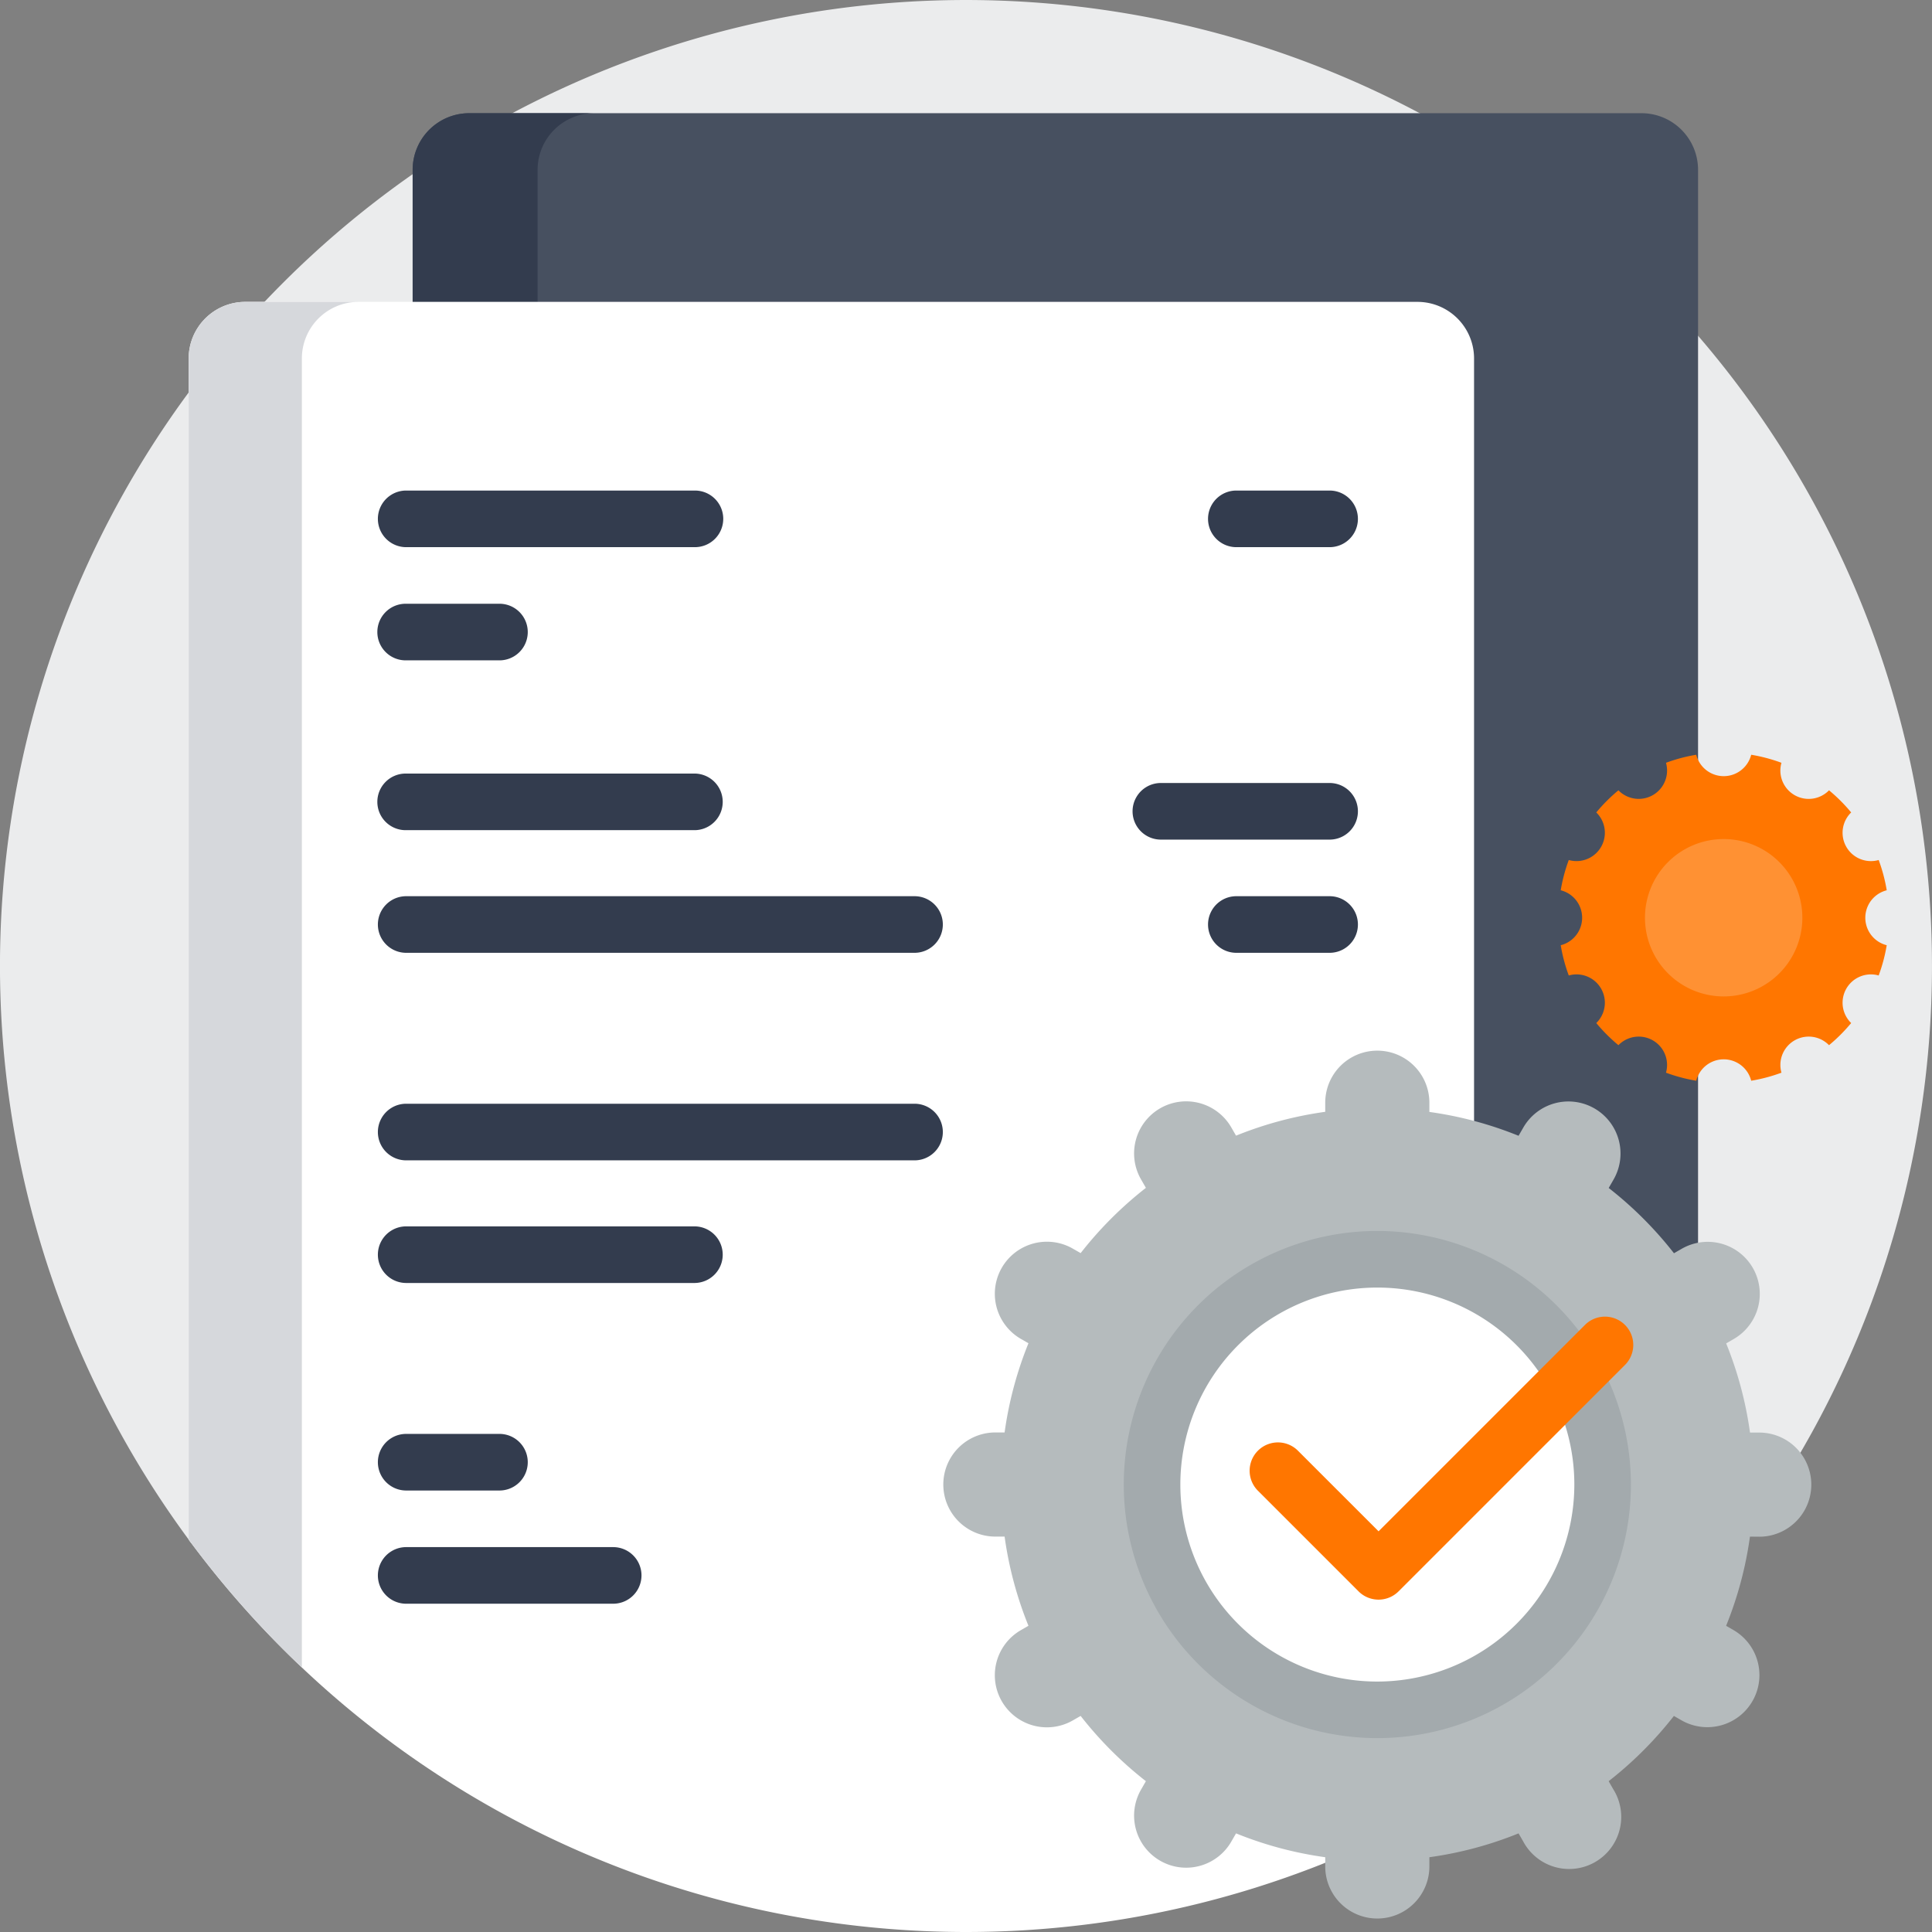
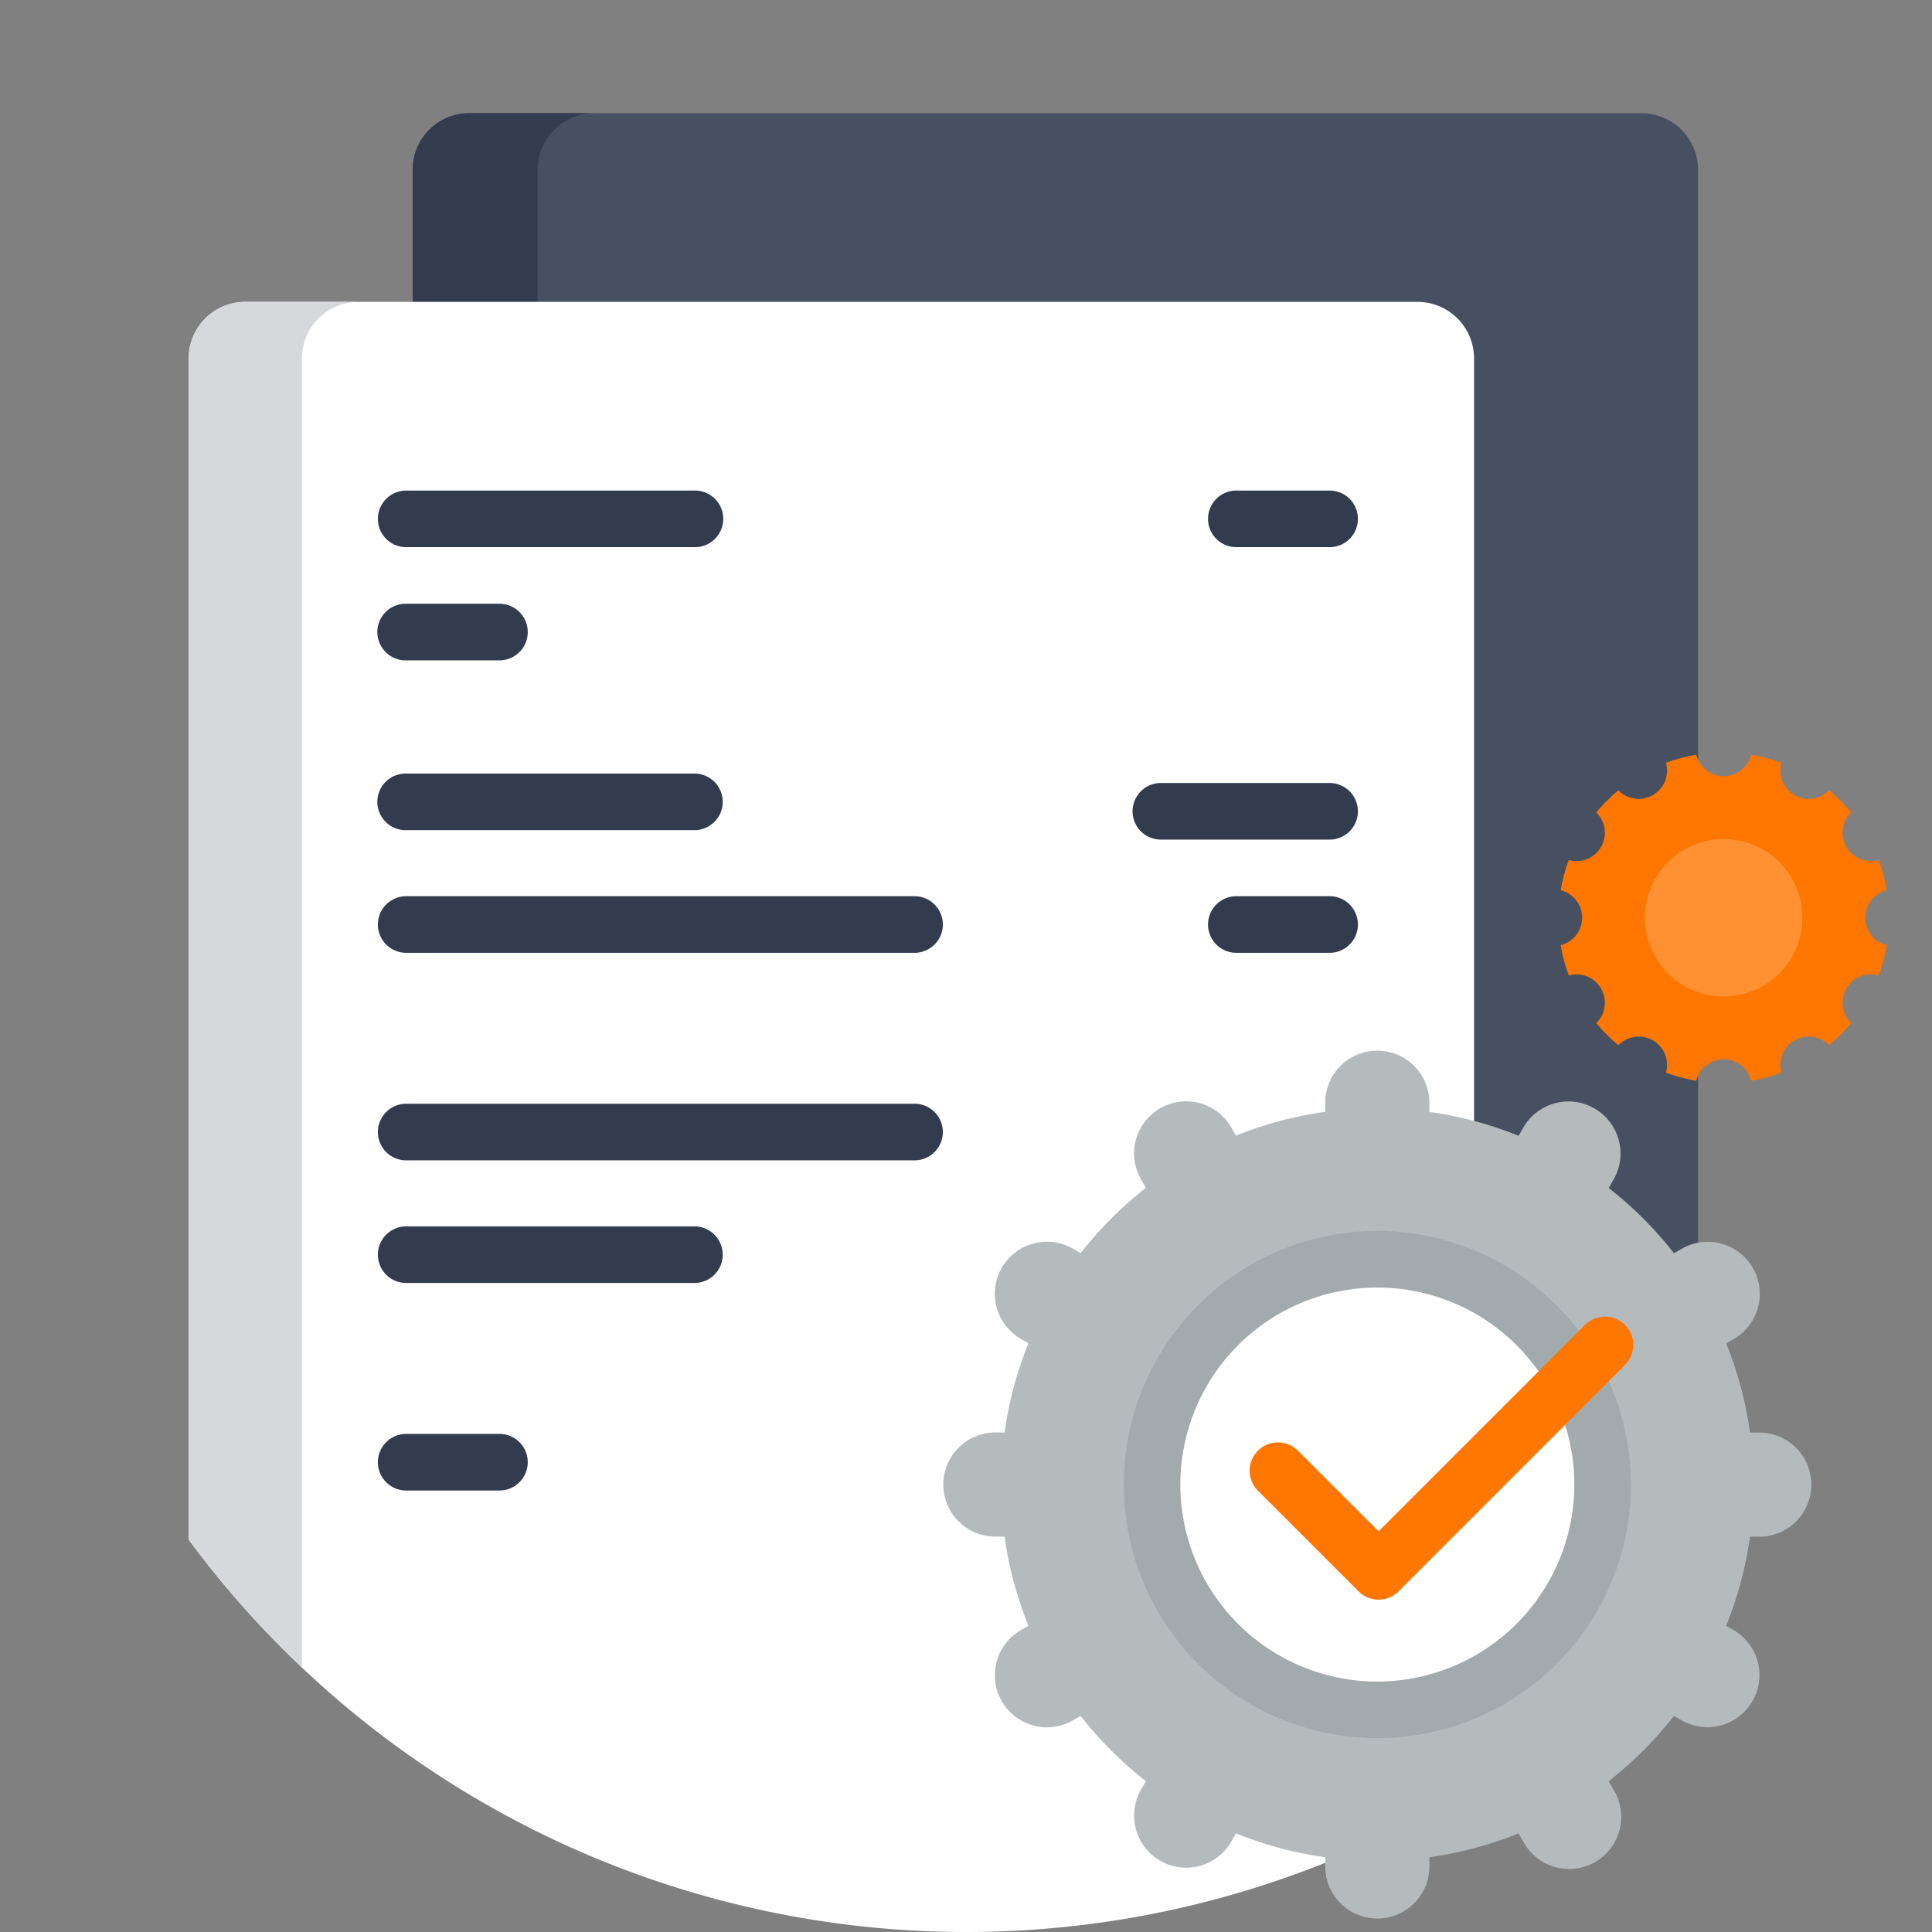
<svg xmlns="http://www.w3.org/2000/svg" width="192" height="192" viewBox="0 0 192 192">
  <rect x="0" y="0" width="192" height="192" fill="#808080" stroke="none" />
  <defs>
    <clipPath id="clip-path">
      <rect id="Rechteck_6581" data-name="Rechteck 6581" width="192" height="192" fill="none" />
    </clipPath>
  </defs>
  <g id="Gruppe_18993" data-name="Gruppe 18993" clip-path="url(#clip-path)">
-     <path id="Pfad_22163" data-name="Pfad 22163" d="M21.9,153.421a2.033,2.033,0,0,1-3.031-.261A96,96,0,1,1,163.64,164.123,96.006,96.006,0,0,0,21.9,153.421" transform="translate(0 0)" fill="#ebeced" />
+     <path id="Pfad_22163" data-name="Pfad 22163" d="M21.9,153.421a2.033,2.033,0,0,1-3.031-.261" transform="translate(0 0)" fill="#ebeced" />
    <path id="Pfad_22164" data-name="Pfad 22164" d="M237.1,35.625V157.579a96.422,96.422,0,0,1-26.238,21.36H117.837a96.06,96.06,0,0,1-8.469-5.294q-.01-.164-.01-.331V35.625A5.625,5.625,0,0,1,114.984,30h116.49A5.625,5.625,0,0,1,237.1,35.625Z" transform="translate(-68.349 -18.75)" fill="#475060" />
    <path id="Pfad_22165" data-name="Pfad 22165" d="M121.786,173.646a96.025,96.025,0,0,0,8.469,5.293H117.836a96.058,96.058,0,0,1-8.469-5.293q-.01-.164-.01-.332V35.625A5.625,5.625,0,0,1,114.983,30H127.4a5.625,5.625,0,0,0-5.625,5.625V173.314c0,.111,0,.222.01.332" transform="translate(-68.349 -18.75)" fill="#333c4e" />
    <path id="Pfad_22166" data-name="Pfad 22166" d="M177.74,85.625V227.666A96.042,96.042,0,0,1,50,203.005V85.625A5.625,5.625,0,0,1,55.625,80h116.49a5.625,5.625,0,0,1,5.625,5.625" transform="translate(-31.25 -50)" fill="#fff" />
    <path id="Pfad_22167" data-name="Pfad 22167" d="M66.875,80a5.625,5.625,0,0,0-5.625,5.625V215.714A96.564,96.564,0,0,1,50,203.005V85.625A5.625,5.625,0,0,1,55.625,80Z" transform="translate(-31.25 -50)" fill="#d6d8dc" />
    <path id="Pfad_22168" data-name="Pfad 22168" d="M134.375,132.813a2.813,2.813,0,0,1-2.812,2.813h-28.75a2.813,2.813,0,0,1,0-5.625h28.75a2.813,2.813,0,0,1,2.813,2.813" transform="translate(-62.5 -81.25)" fill="#333c4e" />
-     <path id="Pfad_22169" data-name="Pfad 22169" d="M126.25,412.813a2.813,2.813,0,0,1-2.812,2.813H102.813a2.813,2.813,0,0,1,0-5.625h20.625a2.813,2.813,0,0,1,2.813,2.813" transform="translate(-62.5 -256.25)" fill="#333c4e" />
    <path id="Pfad_22170" data-name="Pfad 22170" d="M100,162.813A2.813,2.813,0,0,1,102.813,160h9.375a2.813,2.813,0,0,1,0,5.625h-9.375A2.813,2.813,0,0,1,100,162.813M112.188,242.5h-9.375a2.813,2.813,0,0,0,0,5.625h9.375a2.813,2.813,0,0,0,0-5.625" transform="translate(-62.5 -100)" fill="#333c4e" />
    <path id="Pfad_22171" data-name="Pfad 22171" d="M100,160.938a2.813,2.813,0,0,1,2.813-2.812h28.75a2.813,2.813,0,0,1,0,5.625h-28.75A2.813,2.813,0,0,1,100,160.938m31.563,42.188h-28.75a2.813,2.813,0,0,0,0,5.625h28.75a2.813,2.813,0,0,0,0-5.625m53.75-67.5h9.375a2.813,2.813,0,0,0,0-5.625h-9.375a2.813,2.813,0,0,0,0,5.625m9.375,23.438H177.813a2.813,2.813,0,0,0,0,5.625h16.875a2.813,2.813,0,0,0,0-5.625m0,11.25h-9.375a2.813,2.813,0,0,0,0,5.625h9.375a2.813,2.813,0,0,0,0-5.625m-41.25,20.625H102.813a2.813,2.813,0,0,0,0,5.625h50.625a2.813,2.813,0,0,0,0-5.625m0-20.625H102.813a2.813,2.813,0,0,0,0,5.625h50.625a2.813,2.813,0,0,0,0-5.625" transform="translate(-62.5 -81.25)" fill="#333c4e" />
    <path id="Pfad_22172" data-name="Pfad 22172" d="M445.989,218.936a16.306,16.306,0,0,1-.8,3.007,2.816,2.816,0,0,0-2.734,4.727,16.539,16.539,0,0,1-2.2,2.2,2.816,2.816,0,0,0-4.727,2.733,16.3,16.3,0,0,1-3.007.8,2.816,2.816,0,0,0-5.461,0,16.306,16.306,0,0,1-3.007-.8,2.816,2.816,0,0,0-4.727-2.733,16.536,16.536,0,0,1-2.2-2.2,2.816,2.816,0,0,0-2.734-4.727,16.306,16.306,0,0,1-.8-3.007,2.816,2.816,0,0,0,0-5.461,16.306,16.306,0,0,1,.8-3.007,2.816,2.816,0,0,0,2.734-4.727,16.536,16.536,0,0,1,2.2-2.2,2.816,2.816,0,0,0,4.727-2.734,16.306,16.306,0,0,1,3.007-.8,2.816,2.816,0,0,0,5.461,0,16.3,16.3,0,0,1,3.007.8,2.816,2.816,0,0,0,4.728,2.734,16.537,16.537,0,0,1,2.2,2.2,2.816,2.816,0,0,0,2.734,4.728,16.3,16.3,0,0,1,.8,3.007,2.815,2.815,0,0,0,0,5.46Z" transform="translate(-258.489 -125.001)" fill="#ff7600" />
    <path id="Pfad_22173" data-name="Pfad 22173" d="M451.577,230.177a7.82,7.82,0,1,1-7.82-7.82,7.82,7.82,0,0,1,7.82,7.82" transform="translate(-272.461 -138.973)" fill="#ff9133" />
    <path id="Pfad_22174" data-name="Pfad 22174" d="M330.159,326.721a37.112,37.112,0,0,1-2.37,8.863l.788.455A5.175,5.175,0,0,1,323.4,345l-.8-.459a37.609,37.609,0,0,1-6.485,6.485l.459.8A5.175,5.175,0,1,1,307.618,357l-.455-.788a37.118,37.118,0,0,1-8.863,2.37v.916a5.175,5.175,0,1,1-10.35,0v-.916a37.118,37.118,0,0,1-8.863-2.37l-.455.788a5.175,5.175,0,1,1-8.963-5.175l.459-.8a37.609,37.609,0,0,1-6.485-6.485l-.8.459a5.175,5.175,0,0,1-5.175-8.963l.788-.455a37.134,37.134,0,0,1-2.37-8.863h-.916a5.175,5.175,0,0,1,0-10.35h.916a37.112,37.112,0,0,1,2.37-8.863l-.788-.455a5.175,5.175,0,0,1,5.175-8.963l.8.459a37.611,37.611,0,0,1,6.485-6.485l-.459-.8a5.175,5.175,0,1,1,8.963-5.175l.455.788a37.134,37.134,0,0,1,8.863-2.37V283.6a5.175,5.175,0,1,1,10.35,0v.916a37.117,37.117,0,0,1,8.863,2.37l.455-.788a5.175,5.175,0,1,1,8.963,5.175l-.459.8a37.611,37.611,0,0,1,6.485,6.485l.8-.459a5.175,5.175,0,0,1,5.175,8.963l-.788.455a37.134,37.134,0,0,1,2.37,8.863h.916a5.175,5.175,0,0,1,0,10.35Z" transform="translate(-156.25 -174.013)" fill="#b5bbbd" />
    <path id="Pfad_22175" data-name="Pfad 22175" d="M350.073,356.1a22.39,22.39,0,1,1-22.39-22.39,22.39,22.39,0,0,1,22.39,22.39" transform="translate(-190.809 -208.572)" fill="#fff" />
    <path id="Pfad_22176" data-name="Pfad 22176" d="M323,326.215a25.2,25.2,0,1,0,25.2,25.2,25.231,25.231,0,0,0-25.2-25.2m0,44.78a19.577,19.577,0,1,1,19.577-19.577A19.6,19.6,0,0,1,323,370.995" transform="translate(-186.121 -203.884)" fill="#a3aaad" />
    <path id="Pfad_22177" data-name="Pfad 22177" d="M368.468,353.723l-22.5,22.5a2.813,2.813,0,0,1-3.977,0l-10-10a2.812,2.812,0,0,1,3.977-3.978l8.012,8.012,20.511-20.511a2.812,2.812,0,0,1,3.977,3.978Z" transform="translate(-206.98 -218.076)" fill="#ff7600" />
  </g>
</svg>